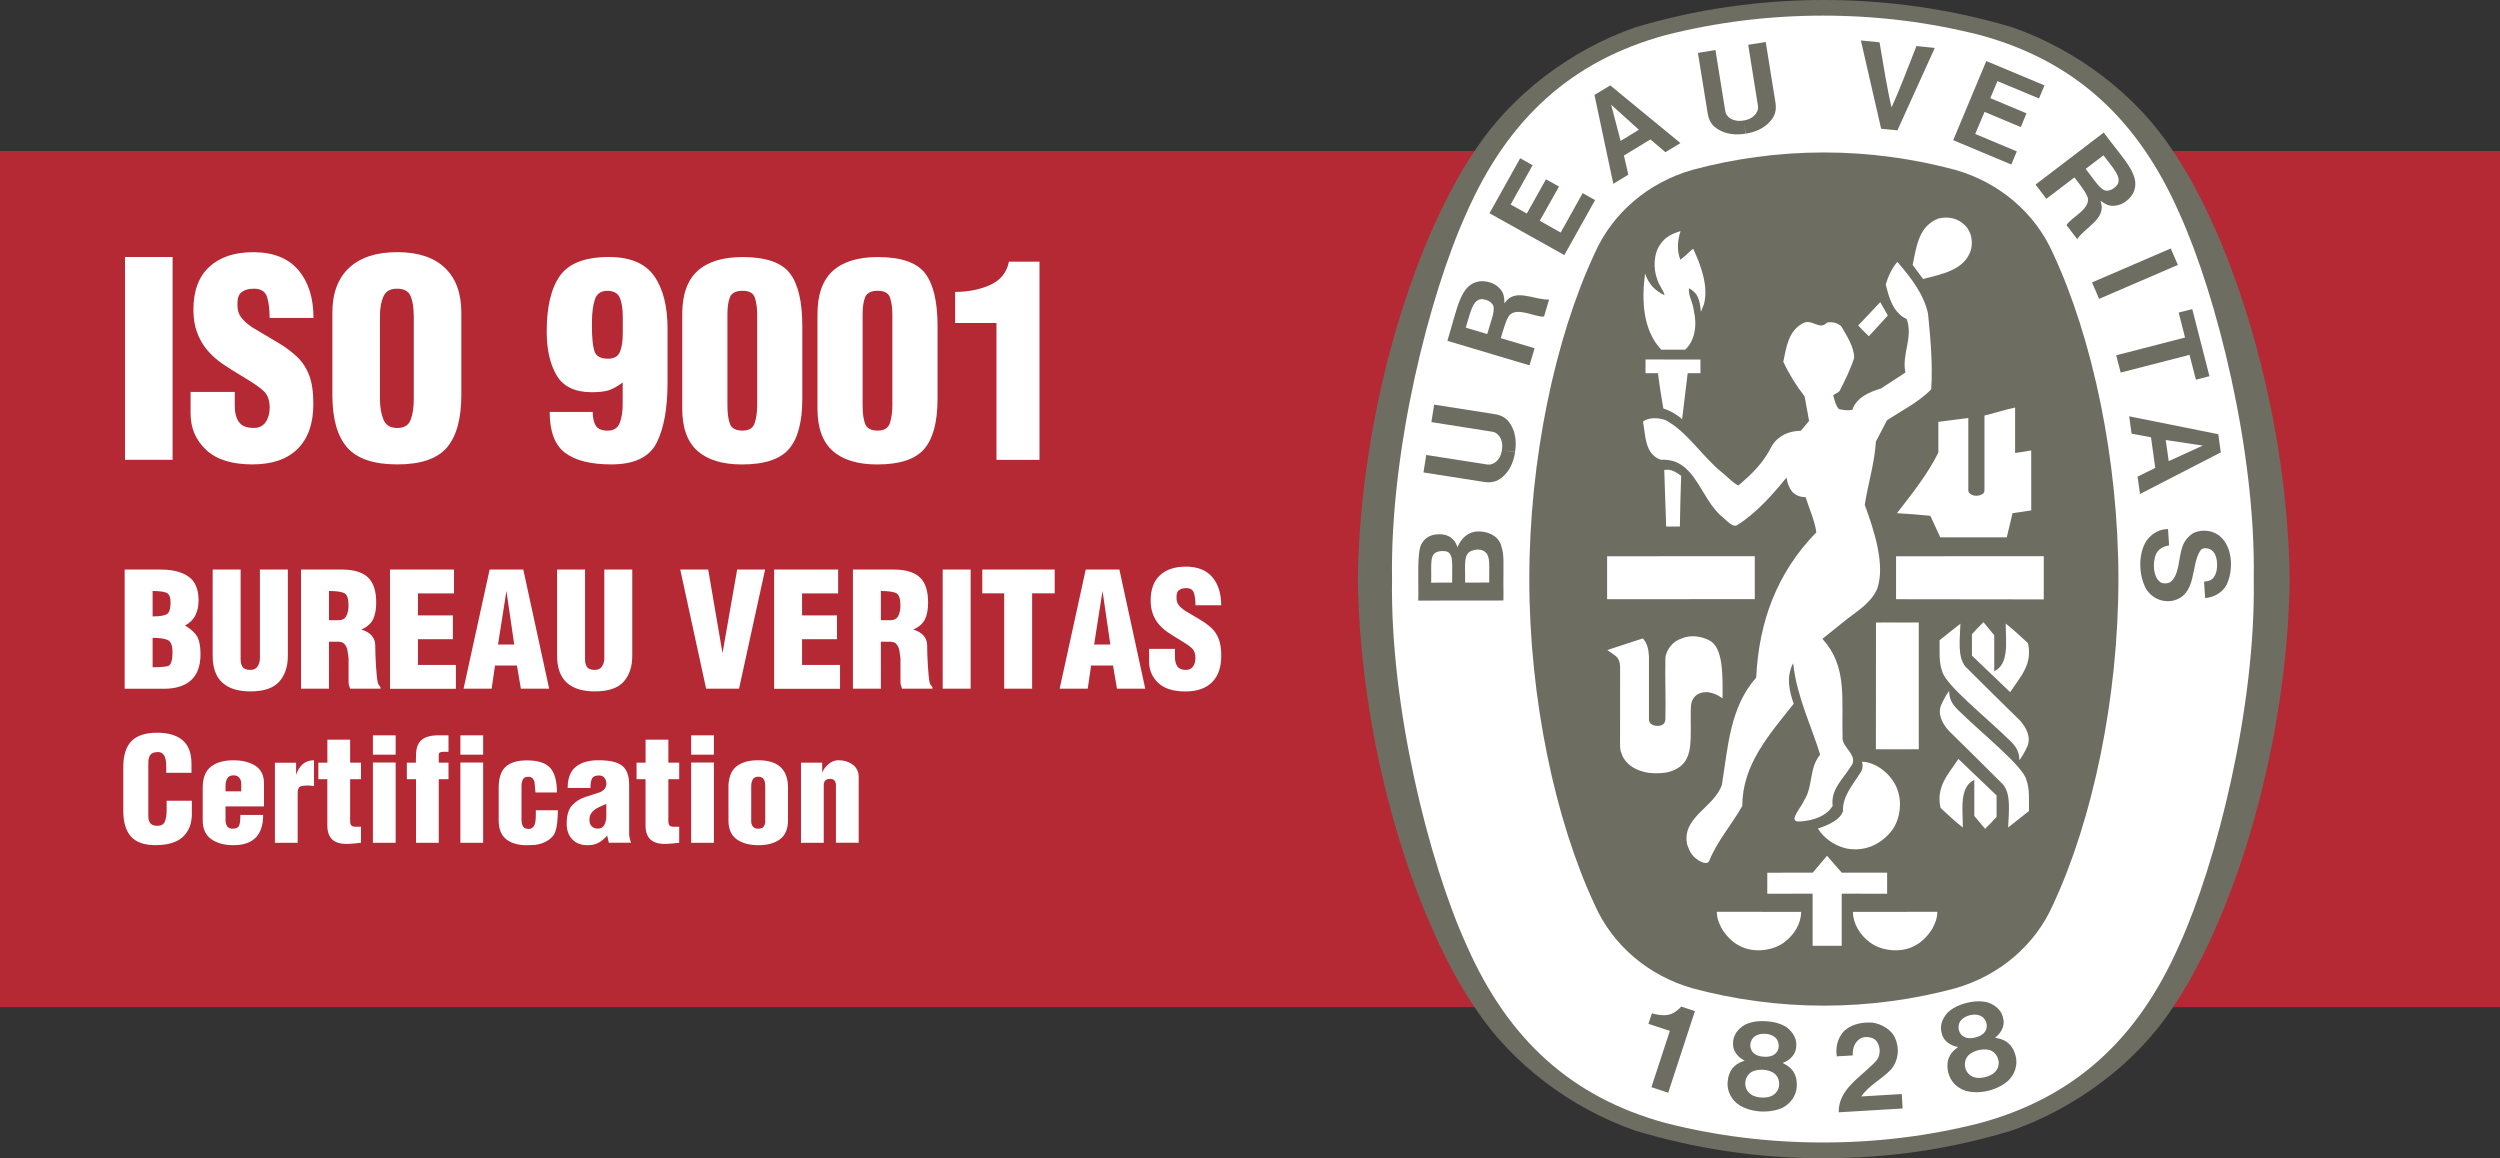
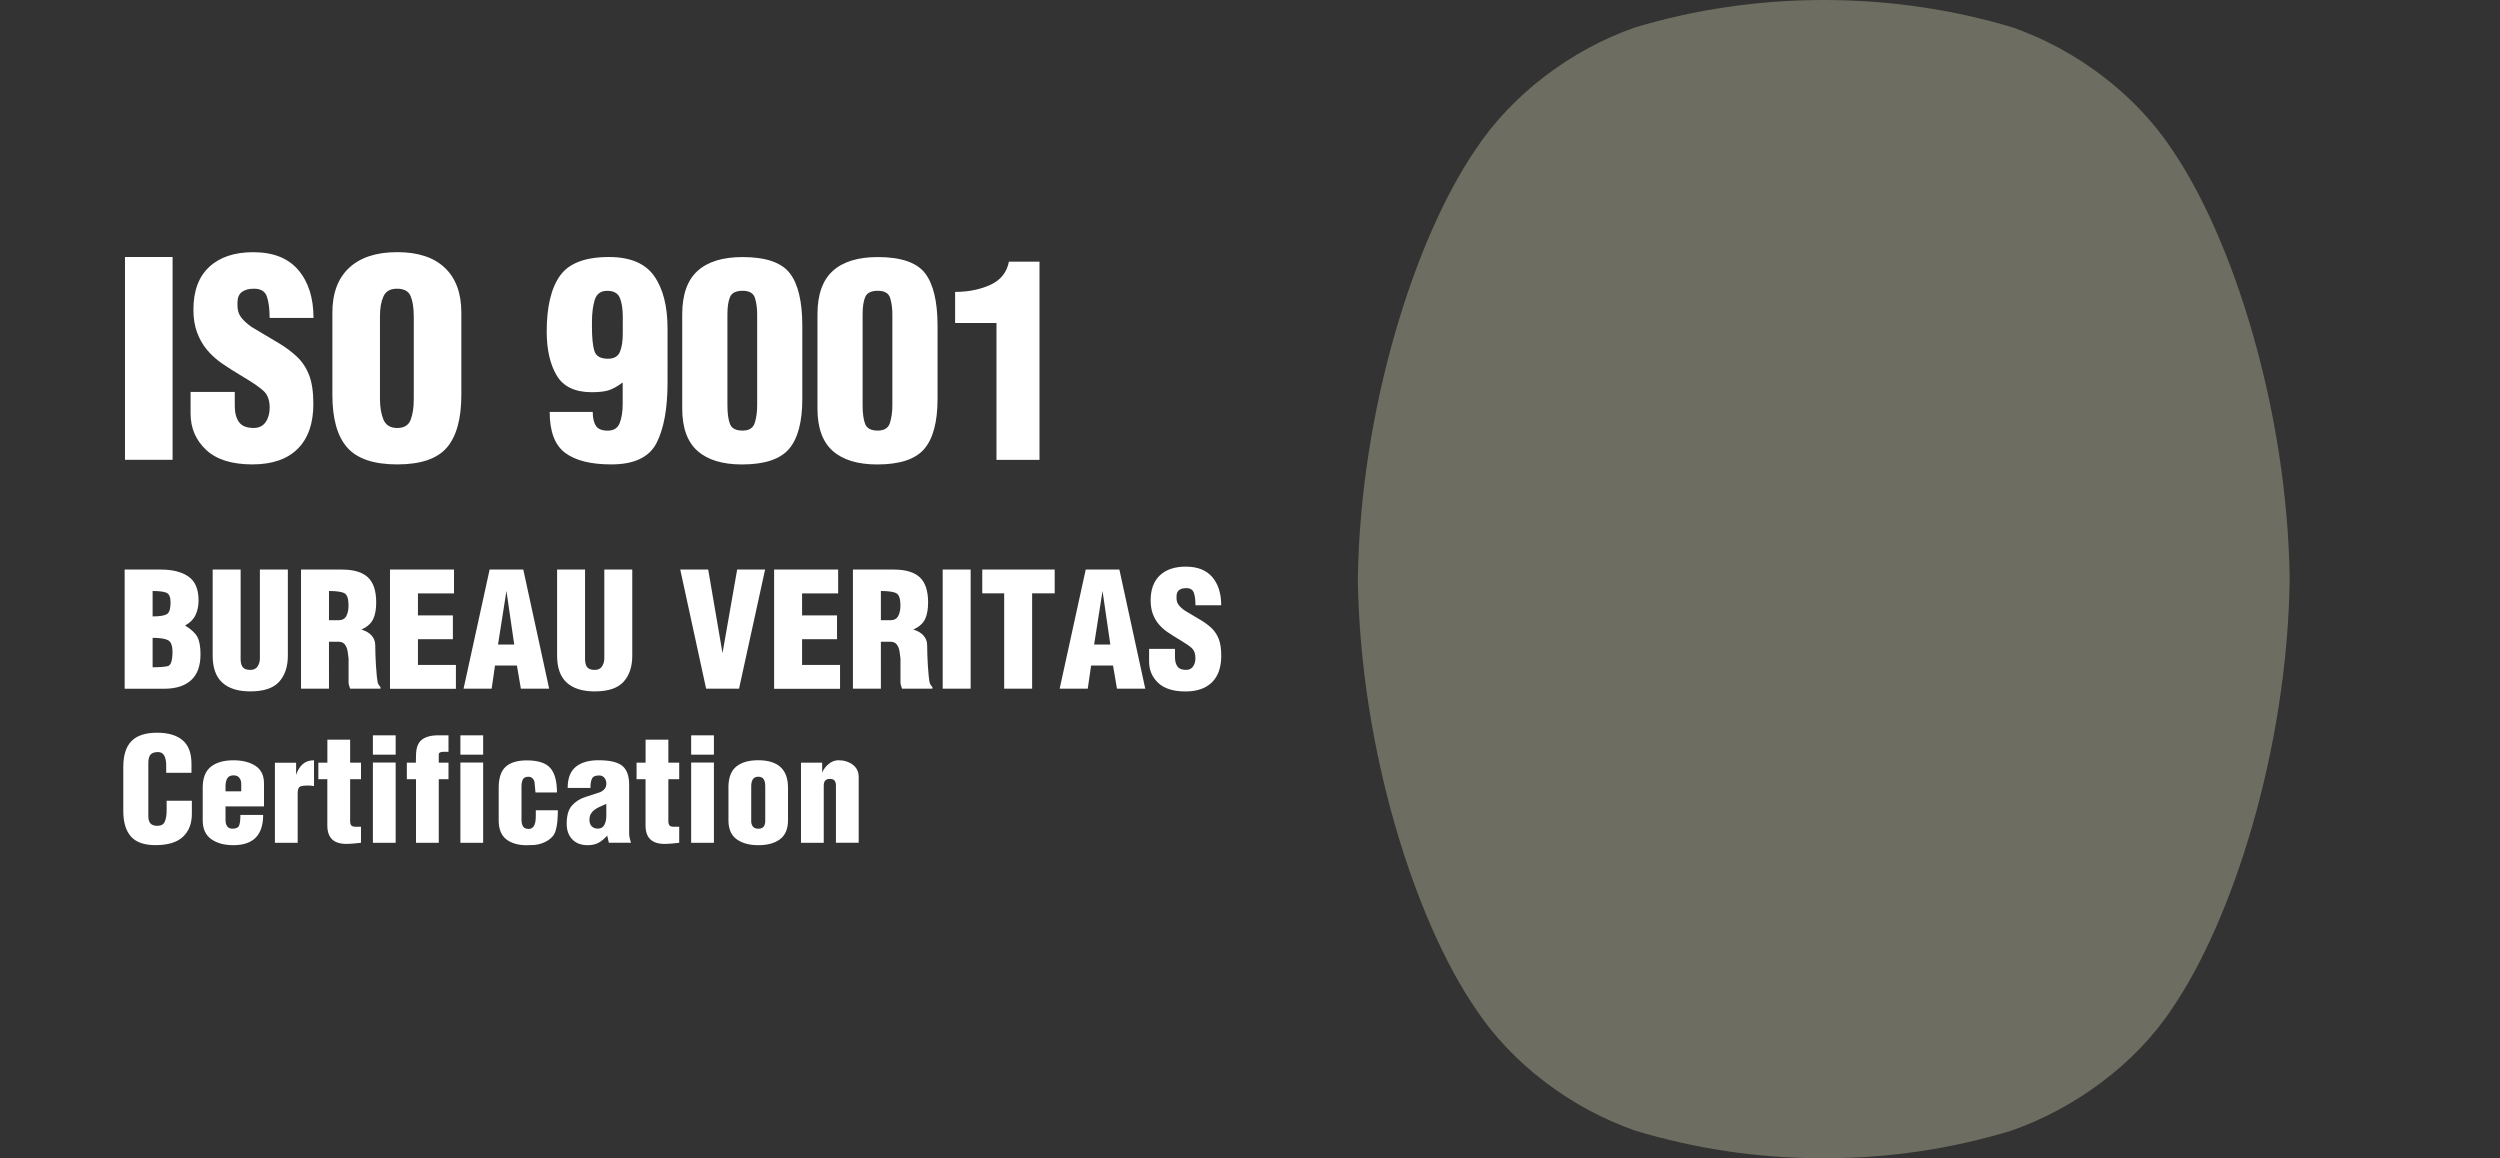
<svg xmlns="http://www.w3.org/2000/svg" version="1.1" id="Capa_1" x="0px" y="0px" viewBox="0 0 529.44 245.28" style="enable-background:new 0 0 529.44 245.28;" xml:space="preserve">
  <rect x="0" y="0" width="529.44" height="245.28" fill="#333333" stroke="none" />
  <style type="text/css">
	.st0{fill:#B52934;}
	.st1{fill:#6E6D61;}
	.st2{fill:#FFFFFF;}
</style>
-   <rect id="base" y="31.98" class="st0" width="529.44" height="181.31" />
  <path id="borde" class="st1" d="M386.24,245.28h0.29c13.81,0,26.81-2.02,39.38-5.82c13.52-4.71,26.35-14.14,34.09-25.88  c12.79-18.71,24.4-54.88,24.9-90.9v-0.1c-0.5-36.01-12.11-72.18-24.9-90.89c-7.75-11.74-20.28-21.18-33.8-25.89  C413.64,2.02,400.04,0,386.24,0c-13.8,0-27.4,2.02-39.97,5.81c-13.53,4.71-26.06,14.15-33.8,25.89  c-12.79,18.71-24.4,54.88-24.91,90.89v0.1c0.5,36.02,12.11,72.19,24.91,90.9c7.74,11.74,20.28,21.13,33.8,25.84  c12.56,3.8,25.86,5.86,39.67,5.86H386.24z" />
-   <path id="forma_blanca" class="st2" d="M477.29,122.63c0.44,27.13-7.82,60.05-15.8,77.57c-8.81,20.02-22.28,32.2-42.08,37.61  c-10.66,2.74-21.84,4.14-33.33,4.14c-11.49,0-22.74-1.4-33.4-4.14c-19.8-5.41-33.28-17.59-42.09-37.61  c-7.97-17.52-16.23-50.45-15.79-77.57c-0.44-27.11,7.81-60.04,15.79-77.57c8.81-20.01,22.29-32.2,42.09-37.61  c10.65-2.72,21.9-4.14,33.4-4.14c11.49,0,22.67,1.41,33.33,4.14c19.8,5.41,33.27,17.6,42.08,37.61  C469.47,62.59,477.74,95.52,477.29,122.63" />
  <path id="centro" class="st1" d="M386.4,32.29c9.47,0,18.93,1.33,27.66,3.68c9.29,2.65,16.93,9.06,20.76,17.78  c8.33,17.87,13.81,43.6,13.81,68.88c0,25.29-5.48,51.01-13.81,68.88c-3.83,8.74-11.47,15.13-20.76,17.79  c-8.73,2.36-18.19,3.67-27.66,3.67h-0.31c-9.47,0-18.93-1.32-27.66-3.67c-9.29-2.66-16.93-9.06-20.76-17.79  c-8.33-17.87-13.8-43.58-13.8-68.88c0-25.28,5.47-51.01,13.8-68.88c3.83-8.72,11.47-15.13,20.76-17.78  c8.73-2.36,18.19-3.68,27.66-3.68H386.4z" />
-   <path id="figura" class="st2" d="M371.62,126.88l-31.27,0.02v-9.1l31.27-0.01V126.88z M364.55,196.52c0.87,1.5,2.28,3.03,3.85,3.78  c2.75,1.53,6.87,1.14,9.35-0.66c2.25-1.62,3.66-4.05,3.7-6.53c-6.94-0.01-11.33-0.01-17.88-0.01  C363.64,194.57,363.88,195.09,364.55,196.52z M399.65,184.81h-9.61c-1.53-1.74-1.63-1.85-3.12-3.58l-3.03,3.58l-9.62,0.01v4.45  l9.6-0.01v11.04h6.16v-11.04l9.62,0.01V184.81z M390.3,171.77c-0.56,1.9-3.33,3.04-5.31,3.7c1.39,2.24,3.74,3.7,6.13,4.24  c3.82,0.67,7.08-0.82,9.44-3.7c1.88-2.43,2.36-6.25,1.13-9.15c-1.17-2.87-4.27-5.43-7.34-5.55c0.22,1.11,0.12,1.73-0.64,2.76  C392.19,166.43,390.16,168.81,390.3,171.77z M358.06,150.65c0.02-1.58,0.12-2.47,1.11-3.38c0.82-0.63,1.97-0.82,3.03-0.59  c1.19,0.33,1.39,0.42,2.59,1.21c0.04-4.87,0.18-10.86-2.87-12.32c-1.71-0.85-4.03-1.2-5.93-0.29c-1.53,0.42-3.15,2.24-3.3,4.05  c-0.1,5.41,0.1,7.08,0,13.03c-0.1,0.93-0.59,1.37-1.77,1.37c-0.99-0.05-1.72-0.54-1.71-1.39v-13.29c-0.08-1.41-0.31-2.79-1.3-3.85  l-6.88,2.25l-0.63,0.23c1.74,1.29,2.56,1.33,2.7,3.46l-0.01,17l0.11,0.9l0.24,0.59l0.19,0.54l0.24,0.44  c1.13,1.82,3.06,2.55,4.39,2.88c0.59,0.18,1.63,0.26,2.23,0.27c1.77,0.01,3.47-0.11,5.28-1.39  C358.61,160.18,357.98,156.3,358.06,150.65z M411.31,142.17c0.7,2.91,9.4,9.79,14.42,14.74c1.09,1.08,1.93,2.17,1.93,4.1  c0.63-0.87,1.23-1.94,1.65-2.87c0.9-1.97-0.19-4.09-1.56-5.59c-3.7-3.61-7.43-7.3-11.53-11.39c-1.67-2.07-1.18-5.6-1.05-9.08  c-1.76,1.37-2.97,2.36-4.41,3.5C410.8,137.84,410.56,140.2,411.31,142.17z M406.35,131.82c-3.98,0.07-5.23-0.04-9.06,0.02  l-0.02,26.83h9.08V131.82z M424.76,132.05c0,3.96,0.78,8.54-2.43,10.11v-7.64l-2.28-2.76c-1.14,1.1-1.47,1.5-2.44,2.56v4.52  l8.1,7.75c2.06-3.2,4.8-5.81,3.77-10.38C427.64,134.5,426.68,133.61,424.76,132.05z M416.84,103.9V88.52l-6.34,0.82v6.49  c-2.24,4.55-5.54,8.69-8.77,12.85c3.42,0.23,3.67,0.23,7.07,0.55l2.1,4.56h14.09l1.22-5.11l3.96-0.59l-0.01-12.69  c-1.52,0.23-2.16,0.39-3.41,0.53v-9.62c-2.09,0.43-4.28,1.18-6.49,1.69v15.96c-0.02,0.77-1.25,1.03-1.51,1.02h-0.33  C417.64,104.99,416.84,104.45,416.84,103.9z M355.76,111.51c0.1-5.52,0.1-5.47,0.27-10.74c-1.02-0.75-2.28-1.57-3.58-1.22  c0.1,4.14,0.27,6.88,0.38,11.08l0.02,0.88H355.76z M348.48,76.13v2.91h2.64c0.39,3.02,0.44,3.33,1.13,7.46  c1.45,0.47,2.8,1.21,3.98,2.28l1.18-9.74h2.71l-0.01-2.9C355.55,76.14,353.04,76.12,348.48,76.13z M356.89,74.05  c1.98-1.86,2.57-5.01,1.83-8.22c-0.24-2.07-1.25-3.2-1.02-4.79c1.83,1,2.27,2.3,2.51,5.03l0.65-1.67c1.03-3.85-0.74-8.41-2.28-11.72  c-0.27,0.2-0.42,0.3-0.74,0.61c-0.84,0.81-0.9,0.87-1.98,1.71c-0.79-1.91-0.59-4.19,0.05-6.07c-1.68,0.53-3.19,1.18-4.25,2.75  c-1.5,2.01-1.57,5.27-0.67,7.55c0.31,1.18,1.3,2.2,1.53,3.3c-2.1-0.98-3.43-2.49-4.13-4.59l-0.01,0.02  c-0.75,5.66-0.47,11.92,3.42,16.09H356.89z M395.78,71.21l4.02-4.4l-1.61-2.82c-2.4,2.55-2.61,2.78-4.67,4.94  C394.6,70.05,394.7,70.17,395.78,71.21z M417.44,52.77c0.44-2.04-0.07-4.24-1.89-5.54c-1.34-1.17-3.49-1.38-5.06-0.94  c-4.2,1.6-4.62,5.99-5.44,9.8l2.21,3C411.26,58.03,416.2,57.2,417.44,52.77z M401.54,117.8v9.1l31.28,0.04v-9.15L401.54,117.8z   M379.86,149.04c-0.83-2.44-1.7-5.48-0.13-8.58l0.08,0.42c0.78,6.76,3.71,12.62,5.66,18.94c-2.36,2.72-1.49,6.73-3.37,9.63  c-0.59,1.33-1.69,2.43-2.09,3.85c0,0.39,0.33,0.69,0.72,0.67c1.83,0.02,5.74-0.57,7.38-3.3c-0.44-3.46,2.12-5.6,3.77-8.22  c1.96-2.35-1.72-4.05-1.67-6.11c-0.23-8.52,1.06-15.17-4.26-21.05l5.29-4.25c2.11-1.66,4.97-3.31,6.3-6.33  c1.77-5.06-0.63-12.34-2.63-17.8c0.7-4.52,2.07-8.73,2.36-13.4l2.36-4.52c3.18-2.08,6.57-3.73,9.35-6.52  c0.36-5.46-0.16-10.81-0.67-16.04c-0.9-4.09-3.49-7.47-6.32-10.76l-0.18-0.2c-1.17,1.38-1.98,3.11-2.45,4.76  c0.63,2.62,1.48,5.98,4.44,7.35c1.41,3.93-1.1,7.4-0.28,11.32l-5.19,3.38c-2.36,0.71-5.19,1.88-6.05,4.52  c-1.09,0.19-1.93,0.04-2.84-0.16c-0.7-0.78-0.93-1.93-1.21-2.95c0.46-0.36,1.15-0.51,1.42-1.02c1.13-2.25,2.26-4.49,3.02-6.89  c-0.07-2.47-1.54-4.59-2.76-6.71c-0.82-0.67-1.83-0.99-3.01-0.75c-1.6,1.77-3.22-1.02-5.19,0.2c-3.02,1.65-3.42,5.1-4.05,8.09  c1.21,2.6,2.72,5.04,4.52,7.35l0.94,5.19l-1.76,2.08c-2.49,0.04-4.73,0.98-6.08,3.14c-1.93,3.84-4.25,5.96-7.12,8.44  c-1.09-0.45-2.14-1.68-3.31-2.61c-4.38-3.5-7.47-8.73-12.1-11.21c-1.51-0.58-3.54-0.63-4.8,0.28c0.55,2.98,0.39,6.95,3.77,8.1  c7.44-0.4,8.26,8.34,13.13,12.18c1.33,1.24,2.26,2.09,2.99,1.69c3.97-2.44,7.58-6.49,10.5-10.11c0.19,1.25,0.48,2.01,1.21,3.03  c0.98,0.9,1.73,1.09,2.84,1.14c0.77,2.49,1.88,4.79,2.27,7.43c-8.37,8.57-12.18,18.98-12.74,30.78c-5.57,6.25-5.97,14.7-7.27,22.72  c-1.64,4.79-8.61,6.88-7.34,12.65c0.51,1.35,0.85,2.31,2.36,3.3c0.63,0.36,1.67,0.97,2.24,0.28c1.65-4.21,4.84-7.82,7.07-11.79  C368.96,161.98,374.63,155.64,379.86,149.04z M429.13,165.14c-0.71-2.92-9.4-9.8-14.42-14.74c-1.1-1.08-1.93-2.17-1.93-4.09  c-0.63,0.87-1.21,1.93-1.64,2.88c-0.91,1.96,0.2,4.08,1.57,5.57c3.7,3.62,7.42,7.31,11.51,11.4c1.68,2.07,1.19,5.61,1.06,9.08  c1.76-1.36,2.96-2.36,4.41-3.49C429.64,169.46,429.88,167.11,429.13,165.14z M410.96,171.09c1.83,1.72,2.8,2.61,4.72,4.16  c0-3.96-0.79-8.53,2.43-10.1v7.64l2.28,2.74c1.13-1.1,1.48-1.49,2.44-2.55v-4.52l-8.09-7.74  C412.68,163.91,409.94,166.52,410.96,171.09z M396.09,199.64c2.47,1.8,6.61,2.2,9.36,0.66c1.57-0.75,2.99-2.28,3.86-3.78  c0.67-1.44,0.91-1.95,0.98-3.42c-6.56,0-10.95,0-17.89,0.01C392.43,195.58,393.85,198.02,396.09,199.64z" />
  <path id="letras" class="st1" d="M402.75,231.69c0.07,1.07,0.12,2.09,0.18,3.06l-13.54,0.81c-0.08-4.96,4.76-7.48,7.82-10.77  c0.83-0.8,1.15-2.37,0.55-3.68c-0.36-0.82-0.91-1.21-1.56-1.37c-1.08-0.26-1.99-0.09-2.66,0.51c-0.96,0.88-1.22,2.02-1.17,3.26  l-3.38,0.2c-0.3-1.88,0.16-3.71,1.31-5.12c1.58-1.7,3.97-2.17,6.29-2.02c1.85,0.3,4.01,1.42,4.77,3.36c0.98,2.1,0.66,4.78-0.9,6.56  c-2.01,2.14-4.63,3.3-6.29,5.71L402.75,231.69z M355.06,214.07c-1.57,1.3-3.43,1-5.23,0.53l-0.73,2.22c1.39,0.5,3.11,0.99,4.53,1.49  l-0.06,0.2l-3.84,11.73l3.56,1.17l5.6-17.13l0.05-0.16l-2.9-0.95C355.74,213.5,355.64,213.63,355.06,214.07z M426.86,223.59  c0.5,1.88-0.15,3.9-1.55,5.25c-1.06,0.97-2.57,1.74-4.2,2.15c-1.63,0.4-3.33,0.42-4.73,0.05c-1.84-0.54-3.36-2.02-3.79-3.92  c-0.39-1.7-0.2-3.34,1.23-4.69l0.85-0.71c-1.34-0.19-3.01-1.12-3.39-2.67c-0.6-1.68,0.01-3.27,1.14-4.56  c1.04-1.03,2.53-1.73,4.1-2.1c1.55-0.4,3.2-0.47,4.6-0.05c1.6,0.61,2.88,1.74,3.14,3.5c0.38,1.55-0.66,3.14-1.77,3.92l1.09,0.24  C425.47,220.55,426.41,221.91,426.86,223.59z M416.45,219.78c0.58,0.13,1.24,0.11,1.88-0.07c0.65-0.15,1.25-0.43,1.69-0.81  c0.42-0.41,0.73-0.94,0.73-1.6c0.04-0.85-0.54-1.97-1.56-2.27c-0.61-0.21-1.34-0.21-2.02-0.03c-0.69,0.17-1.34,0.51-1.78,0.97  c-0.76,0.74-0.75,2-0.33,2.74C415.37,219.29,415.89,219.61,416.45,219.78z M423.22,224.57c-0.23-1.2-1.12-2.14-2.34-2.29  c-0.52-0.07-1.21-0.04-1.9,0.11c-0.67,0.18-1.3,0.47-1.73,0.77c-1.01,0.71-1.35,1.95-1.01,3.12c0.22,0.78,0.83,1.49,1.72,1.81  c0.65,0.26,1.56,0.24,2.44,0.02c0.88-0.21,1.69-0.62,2.15-1.15C423.19,226.27,423.4,225.36,423.22,224.57z M380.52,230.03  c-0.07,1.96-1.3,3.67-3.02,4.56c-1.31,0.6-2.98,0.89-4.65,0.79c-1.68-0.1-3.3-0.58-4.53-1.35c-1.61-1.07-2.61-2.94-2.45-4.88  c0.14-1.74,0.8-3.24,2.57-4.12l1.03-0.42c-1.24-0.58-2.54-1.96-2.45-3.55c-0.06-1.78,0.99-3.12,2.45-4.01  c1.3-0.67,2.93-0.9,4.54-0.77c1.61,0.07,3.2,0.49,4.41,1.31c1.34,1.06,2.23,2.51,1.95,4.28c-0.11,1.59-1.56,2.8-2.85,3.23l0.96,0.55  C380.11,226.72,380.59,228.3,380.52,230.03z M370.72,221.85c0.13,0.65,0.52,1.11,1.01,1.44c0.5,0.3,1.15,0.46,1.81,0.5  c0.67,0.05,1.33-0.04,1.86-0.27c0.52-0.26,0.98-0.67,1.18-1.31c0.28-0.82,0.07-2.04-0.82-2.65c-0.5-0.38-1.21-0.59-1.92-0.63  c-0.7-0.04-1.43,0.08-1.98,0.4C370.9,219.82,370.53,221.01,370.72,221.85z M375.22,227c-0.47-0.22-1.14-0.4-1.84-0.45  c-0.7-0.03-1.39,0.06-1.89,0.22c-1.17,0.37-1.86,1.46-1.89,2.67c-0.02,0.81,0.35,1.67,1.1,2.24c0.54,0.44,1.41,0.7,2.32,0.75  c0.91,0.06,1.8-0.09,2.39-0.46c0.81-0.48,1.28-1.28,1.36-2.09C376.9,228.67,376.34,227.51,375.22,227z M459.72,52.62l-16.68,7.19  l1.5,3.49l16.68-7.2L459.72,52.62z M400.58,22.73c-0.93-3.89-1.74-9.14-2.54-13.77l-3.95-0.39l4.29,18.69l3.45,0.34l7.91-17.45  l-3.88-0.4C404.13,14.12,402.27,19.11,400.58,22.73z M330.51,49.25l-4.42-2.5l4.07-7.25l-2.76-1.53l-4.06,7.25l-3.42-1.91l4.65-8.32  l-2.63-1.48l-6.5,11.65l15.85,8.86l6.51-11.65l-2.63-1.47L330.51,49.25z M318.4,125.85l-0.01,1.32l-18.04,0.02  c0.13-3.89-0.39-10.65,0.81-12.19c0.88-1.54,2.61-2.03,4.44-1.81c1.74,0.21,2.77,1.6,3.05,2.72c0.77-1.9,2.17-3.15,4.01-3.36  c2.16-0.11,4.27,0.66,5.13,2.62C318.71,117.81,318.3,118.66,318.4,125.85z M307.34,117.86c-0.34-0.9-0.76-1.25-2.27-1.14  c-2.54,0.28-1.85,2.5-1.99,6.67l4.45-0.01C307.54,119.76,307.63,118.79,307.34,117.86z M314.63,117c-0.61-0.64-1.66-0.72-2.49-0.49  c-2.41,0.47-1.78,2.84-1.87,6.87h0.04l5.07-0.01C315.33,119.64,315.66,117.99,314.63,117z M465.04,80.41l2.87-0.74l-3.64-14.21  l-2.88,0.74l1.35,5.28l-14.58,3.76l0.95,3.66l14.58-3.75L465.04,80.41z M369.67,28.31l-0.42-2.79c-0.59,0.11-1.2,0.12-1.74-0.02  c-0.99-0.2-1.93-0.85-2.13-1.92l-2.09-12.98l-3.71,0.6l2.09,12.97c0.27,1.33,0.78,2.41,2.23,3.25  C365.57,28.45,367.64,28.64,369.67,28.31z M374.92,25.65c1.11-1.25,1.27-2.44,1.1-3.79L373.94,8.9l-3.71,0.58l2.07,12.99  c0.15,0.98-0.55,1.99-1.42,2.49c-0.48,0.3-1.05,0.48-1.64,0.56l0.47,2.78C371.74,27.99,373.65,27.15,374.92,25.65z M470.31,95.81  l-17.11,8.81l-0.51-3.68l3.74-1.85l-0.9-6.49l-4.11-0.76l-0.51-3.68l18.87,3.79L470.31,95.81z M466.5,94.37l0.02-0.01h-0.03  l-7.84-1.18l0.63,4.48l7.21-3.29h0.03L466.5,94.37z M470.38,113.79c-1.5-1.49-3.89-1.77-5.74-0.97c-1,0.53-1.98,1.63-2.35,2.69  c-1.04,2.52-0.62,6.28-2.72,7.79c-0.61,0.33-1.74,0.39-2.23-0.16c-1.33-1.07-1.52-3.96-0.75-5.79c0.51-1.1,1.64-1.69,2.77-1.84  l-0.22-3.47c-1.84,0.01-3.38,0.91-4.51,2.4c-1.88,2.83-1.74,7.4-0.1,10.34c1.19,1.84,3.21,2.84,5.51,2.46  c5.29-1.12,3.86-7.56,5.92-10.6c0.42-0.66,1.23-0.6,1.86-0.42c1.24,0.47,1.65,1.81,1.7,3.12c0.06,1.3-0.22,2.9-1.42,3.55l-0.3,0.1  l-0.42,0.1l-0.34,0.06l-0.27,0.01l0.22,3.5c2.12-0.14,4.17-1.51,4.79-3.39C472.91,120.54,472.79,116.06,470.38,113.79z   M315.02,98.38l-12.98-2.03l-0.58,3.7l12.99,2.04c1.35,0.15,2.53,0,3.78-1.1c1.5-1.28,2.32-3.2,2.63-5.22l-2.78-0.47  c-0.08,0.6-0.26,1.17-0.56,1.64C317.02,97.81,316.1,98.5,315.02,98.38z M316.7,87.73l-12.98-2.04l-0.59,3.7l12.98,2.05  c0.98,0.17,1.73,1.14,1.93,2.12c0.13,0.55,0.13,1.15,0.02,1.74l2.79,0.42c0.33-2.02,0.13-4.1-0.9-5.78  C319.11,88.5,318.03,87.99,316.7,87.73z M343.91,32.94l0.93,4.06l-3.18,1.93l-3.99-18.82l3.34-2.03l14.87,12.22l-3.18,1.93  l-3.18-2.7L343.91,32.94z M343.21,29.84l3.87-2.36l-5.88-5.31l-0.01-0.04v0.02l-0.01-0.02l0.02,0.04L343.21,29.84z M423.01,17.18  l8.8,3.67l1.16-2.77l-12.32-5.15l-7.01,16.76l12.31,5.15l1.16-2.78l-8.81-3.69l1.98-4.68l7.68,3.22l1.2-2.91l-7.66-3.22  L423.01,17.18z M328.06,63.43l-1.07,3.6c-1.82,0.28-6.43-2.55-7.68,0.33c-0.34,0.45-1,2.58-1.47,4.25l0.29,0.09l6.86,2.05  l-1.08,3.62l-17.39-5.19c2.23-7.34,2.78-11.99,6.82-12.61c1.56-0.12,3.14,0.36,4.14,1.4c1.04,0.99,1.1,2.03,1.12,3.28  C320.78,60.82,324.94,63.6,328.06,63.43z M316.03,64.37c-0.52-0.64-1.12-0.87-2-1.01c-2.19-0.2-2.63,2.93-3.62,6.03l4.55,1.35  C315.79,67.75,316.88,65.43,316.03,64.37z M439.91,50.66l-2.27-2.98c0.84-1.63,5.84-3.7,4.24-6.4c-0.17-0.55-1.49-2.33-2.57-3.7  l-0.24,0.18l-5.7,4.34l-2.29-3.01l14.43-11.01c4.62,6.13,8.06,9.3,6.19,12.93c-0.82,1.33-2.15,2.33-3.57,2.52  c-1.4,0.26-2.29-0.3-3.31-1.03C446.29,46.32,441.6,48.04,439.91,50.66z M446.23,40.38c0.81-0.04,1.36-0.39,1.99-1.02  c1.44-1.65-0.82-3.85-2.76-6.47l-3.77,2.88C443.64,38.19,444.86,40.45,446.23,40.38z" />
  <path id="certified" class="st2" d="M35.2,163.67v-1.46c0-1.96-0.57-2.94-1.71-2.94c-0.79,0-1.34,0.19-1.64,0.57  c-0.3,0.38-0.44,0.98-0.44,1.79v11.23c0,0.67,0.15,1.17,0.45,1.52c0.3,0.34,0.79,0.51,1.46,0.51c0.81,0,1.34-0.3,1.59-0.91  c0.25-0.6,0.38-1.39,0.38-2.35v-2.05h5.34v2.78c0,2.06-0.63,3.67-1.88,4.85c-1.25,1.18-3.2,1.77-5.82,1.77  c-2.39,0-4.12-0.61-5.2-1.83c-1.08-1.22-1.62-3.02-1.62-5.41v-9.33c0-2.47,0.58-4.29,1.74-5.47c1.16-1.18,2.97-1.77,5.42-1.77  c2.35,0,4.14,0.53,5.4,1.59c1.25,1.06,1.88,2.73,1.88,4.99v1.91H35.2z M47.76,170.77v2.95c0,0.52,0.12,0.95,0.36,1.28  c0.24,0.33,0.61,0.5,1.11,0.5c0.78,0,1.26-0.24,1.43-0.72c0.17-0.48,0.25-1.21,0.25-2.19h4.82c0,4.27-2.1,6.4-6.31,6.4  c-1.9,0-3.46-0.42-4.67-1.27c-1.21-0.85-1.82-2.18-1.82-4v-6.9c0-2.06,0.58-3.54,1.73-4.45c1.15-0.91,2.74-1.36,4.76-1.36  c1.9,0,3.46,0.39,4.67,1.17c1.21,0.78,1.82,2.03,1.82,3.74v4.85H47.76z M51.09,167.59v-1.67c0-0.42-0.13-0.82-0.39-1.18  c-0.26-0.36-0.68-0.54-1.24-0.54c-0.63,0-1.07,0.21-1.32,0.62c-0.25,0.42-0.38,0.97-0.38,1.65v1.12H51.09z M62.71,161.52v2.58  c0.32-0.98,0.79-1.74,1.41-2.28c0.62-0.54,1.41-0.81,2.38-0.81v5.46c-0.2-0.04-0.44-0.07-0.7-0.09c-0.26-0.02-0.52-0.03-0.76-0.03  c-0.59,0-1.07,0.07-1.44,0.21c-0.37,0.14-0.56,0.63-0.56,1.46v10.47h-4.82v-16.96H62.71z M67.42,165.01v-3.49h1.91v-4.88h4.82v4.88  h2.3v3.49h-2.3v8.89c0,0.44,0.09,0.75,0.26,0.92c0.17,0.17,0.44,0.26,0.8,0.26c0.22,0,0.49,0,0.79,0h0.45v3.4  c-0.44,0.05-0.96,0.11-1.55,0.16c-0.59,0.05-1.1,0.08-1.55,0.08c-2.69,0-4.03-1.3-4.03-3.9v-9.8H67.42z M78.97,159.82v-4.1h4.82v4.1  H78.97z M78.97,178.48v-16.99h4.82v16.99H78.97z M88.1,165.01h-1.94v-3.49h1.91l0.03-1.49c0-1.56,0.39-2.66,1.17-3.32  c0.78-0.66,1.98-0.99,3.59-0.99h2.12v3.49h-1.03c-0.32,0-0.58,0.04-0.76,0.14c-0.18,0.09-0.27,0.24-0.27,0.44v1.73h2.06v3.49h-2.06  v13.47H88.1V165.01z M97.5,159.82v-4.1h4.82v4.1H97.5z M97.5,178.48v-16.99h4.82v16.99H97.5z M113.4,167.8l-0.03-0.3  c-0.06-0.65-0.12-1.3-0.18-1.94c-0.22-0.71-0.66-1.06-1.3-1.06c-0.57,0-0.95,0.18-1.15,0.55c-0.2,0.36-0.3,0.87-0.3,1.52v7.01  c0,0.61,0.11,1.09,0.33,1.44c0.22,0.35,0.63,0.53,1.21,0.53c0.44,0,0.8-0.2,1.08-0.61c0.27-0.41,0.41-1.14,0.41-2.22v-1.12h4.67  c0,0.59-0.03,1.29-0.09,2.12c-0.06,0.83-0.2,1.61-0.42,2.33c-0.22,0.73-0.74,1.36-1.55,1.9c-0.81,0.54-1.77,0.87-2.88,0.99  c-0.2,0-0.5,0.01-0.88,0.03c-0.38,0.02-0.63,0.03-0.73,0.03c-1.84,0-3.3-0.42-4.37-1.25c-1.07-0.84-1.61-2.18-1.61-4.01v-6.9  c0-2.1,0.5-3.59,1.5-4.48c1-0.89,2.49-1.33,4.47-1.33c2.35,0,3.99,0.53,4.94,1.59c0.95,1.06,1.43,2.79,1.43,5.2H113.4z   M128.59,176.96c-0.63,0.7-1.25,1.21-1.88,1.54c-0.63,0.33-1.39,0.49-2.27,0.49c-1.38,0-2.46-0.41-3.25-1.24  c-0.79-0.83-1.18-1.93-1.18-3.3c0-1.74,0.37-3.02,1.12-3.86c0.75-0.84,1.69-1.44,2.82-1.8c1.13-0.36,2.18-0.71,3.16-1.03  c0.87-0.41,1.3-1,1.3-1.79c0-0.5-0.14-0.92-0.41-1.25c-0.27-0.33-0.64-0.5-1.11-0.5c-0.79,0-1.3,0.22-1.52,0.67  c-0.22,0.45-0.33,1.1-0.33,1.97h-4.82c0-2.04,0.57-3.53,1.71-4.46c1.14-0.93,2.74-1.4,4.81-1.4c2.39,0,4.07,0.39,5.04,1.18  s1.46,2.12,1.46,4.01v10.4c0,0.26,0.04,0.56,0.11,0.88s0.17,0.66,0.29,1h-4.7L128.59,176.96z M128.41,170.23  c-0.79,0.36-1.33,0.61-1.61,0.73c-0.27,0.12-0.57,0.3-0.89,0.53c-0.32,0.23-0.58,0.52-0.78,0.86c-0.2,0.35-0.3,0.78-0.3,1.31  c0,0.54,0.16,0.99,0.47,1.32c0.32,0.33,0.76,0.5,1.33,0.5c0.63,0,1.09-0.26,1.36-0.79c0.27-0.53,0.41-1.12,0.41-1.79V170.23z   M134.81,165.01v-3.49h1.91v-4.88h4.82v4.88h2.3v3.49h-2.3v8.89c0,0.44,0.09,0.75,0.26,0.92c0.17,0.17,0.44,0.26,0.8,0.26  c0.22,0,0.49,0,0.79,0h0.45v3.4c-0.44,0.05-0.96,0.11-1.55,0.16c-0.59,0.05-1.1,0.08-1.55,0.08c-2.69,0-4.03-1.3-4.03-3.9v-9.8  H134.81z M146.37,159.82v-4.1h4.82v4.1H146.37z M146.37,178.48v-16.99h4.82v16.99H146.37z M154.26,166.82  c0-2.08,0.55-3.57,1.65-4.47c1.1-0.9,2.65-1.35,4.66-1.35c4.21,0,6.31,1.94,6.31,5.82v6.9c0,1.82-0.56,3.15-1.68,4  c-1.12,0.85-2.66,1.27-4.63,1.27c-1.88,0-3.4-0.42-4.56-1.25s-1.74-2.18-1.74-4.01V166.82z M159.08,174.02  c0.1,0.99,0.6,1.48,1.49,1.48c0.49,0,0.84-0.12,1.08-0.35c0.23-0.23,0.37-0.61,0.41-1.13v-7.56c0-0.6-0.11-1.08-0.33-1.44  c-0.22-0.35-0.61-0.53-1.15-0.53c-0.53,0-0.9,0.18-1.14,0.54c-0.23,0.36-0.35,0.84-0.35,1.42V174.02z M174.12,161.52v2.12  c0.26-0.69,0.72-1.31,1.36-1.84c0.65-0.53,1.33-0.8,2.06-0.8c1.19,0,2.21,0.32,3.05,0.94c0.84,0.63,1.26,1.5,1.26,2.61v13.92h-4.82  v-12.13c0-0.44-0.1-0.79-0.29-1.03s-0.52-0.36-0.99-0.36c-0.87,0-1.3,0.47-1.3,1.4v12.13h-4.82v-16.96H174.12z" />
  <path id="bureau" class="st2" d="M26.4,145.85v-25.23h7.67c2.47,0,4.41,0.49,5.84,1.48c1.42,0.99,2.14,2.67,2.14,5.05  c0,1.19-0.22,2.24-0.67,3.15c-0.45,0.91-1.18,1.63-2.19,2.17c1.3,0.79,2.17,1.59,2.61,2.42c0.44,0.83,0.66,2.05,0.66,3.67  c0,2.47-0.67,4.3-2,5.5c-1.33,1.2-3.24,1.8-5.7,1.8H26.4z M32.32,130.54c1.48,0,2.48-0.16,3.01-0.47c0.53-0.31,0.79-1.15,0.79-2.52  c0-1.1-0.29-1.77-0.87-2.02c-0.58-0.25-1.56-0.37-2.93-0.37V130.54z M32.32,141.31c1.46,0,2.52-0.08,3.2-0.24  c0.67-0.16,1.01-1.16,1.01-3.03c0-1.32-0.32-2.15-0.96-2.47c-0.64-0.33-1.72-0.49-3.25-0.49V141.31z M45.04,120.61h5.92v19.01  c0,0.72,0.15,1.27,0.44,1.66c0.29,0.39,0.83,0.59,1.62,0.59c0.7,0,1.21-0.24,1.53-0.74c0.32-0.49,0.49-1.05,0.49-1.68v-18.84h5.92  v18.25c0,2.33-0.62,4.17-1.85,5.53c-1.23,1.36-3.27,2.03-6.12,2.03c-2.58,0-4.55-0.62-5.91-1.86c-1.36-1.24-2.04-3.14-2.04-5.7  V120.61z M69.67,145.85h-5.92v-25.23h8.65c2.49,0,4.32,0.54,5.5,1.63c1.18,1.09,1.77,2.87,1.77,5.33c0,1.48-0.22,2.67-0.66,3.57  c-0.44,0.9-1.26,1.62-2.47,2.19c0.87,0.23,1.58,0.63,2.12,1.21c0.54,0.58,0.81,1.29,0.81,2.12c0,1.21,0.05,2.64,0.15,4.29  s0.23,2.88,0.39,3.68c0.16,0.38,0.35,0.67,0.57,0.87v0.34h-6.43c-0.11-0.31-0.2-0.57-0.25-0.77c-0.06-0.2-0.08-0.43-0.08-0.67v-2.42  v-0.5v-0.41c0-0.54,0-1.09,0-1.65c-0.07-0.4-0.13-0.87-0.19-1.4c-0.06-0.53-0.23-1.02-0.53-1.46c-0.29-0.45-0.78-0.67-1.46-0.67  h-1.97V145.85z M69.67,131.35h2.02c0.79,0,1.33-0.3,1.65-0.89c0.31-0.59,0.47-1.34,0.47-2.24c0-1.39-0.28-2.25-0.84-2.57  c-0.56-0.32-1.66-0.49-3.3-0.49V131.35z M82.59,145.85v-25.23h13.56v5.05h-7.64v4.65h7.4v5.05h-7.4v5.45h8.04v5.05H82.59z   M98.17,145.85l5.52-25.23h7.13l5.48,25.23h-5.99l-0.84-4.91h-4.64l-0.71,4.91H98.17z M107.25,125.15l-1.78,11.34h3.43  L107.25,125.15z M117.98,120.61h5.92v19.01c0,0.72,0.15,1.27,0.44,1.66c0.29,0.39,0.83,0.59,1.62,0.59c0.7,0,1.21-0.24,1.53-0.74  c0.32-0.49,0.49-1.05,0.49-1.68v-18.84h5.92v18.25c0,2.33-0.62,4.17-1.85,5.53c-1.23,1.36-3.27,2.03-6.12,2.03  c-2.58,0-4.55-0.62-5.91-1.86c-1.36-1.24-2.04-3.14-2.04-5.7V120.61z M149.54,145.85l-5.48-25.23h5.92l3.03,17.7l3.1-17.7h5.92  l-5.52,25.23H149.54z M163.94,145.85v-25.23h13.56v5.05h-7.64v4.65h7.4v5.05h-7.4v5.45h8.04v5.05H163.94z M186.55,145.85h-5.92  v-25.23h8.65c2.49,0,4.32,0.54,5.5,1.63c1.18,1.09,1.77,2.87,1.77,5.33c0,1.48-0.22,2.67-0.66,3.57c-0.44,0.9-1.26,1.62-2.47,2.19  c0.87,0.23,1.58,0.63,2.12,1.21c0.54,0.58,0.81,1.29,0.81,2.12c0,1.21,0.05,2.64,0.15,4.29c0.1,1.65,0.23,2.88,0.39,3.68  c0.16,0.38,0.35,0.67,0.57,0.87v0.34h-6.43c-0.11-0.31-0.2-0.57-0.25-0.77c-0.06-0.2-0.08-0.43-0.08-0.67v-2.42v-0.5v-0.41  c0-0.54,0-1.09,0-1.65c-0.07-0.4-0.13-0.87-0.19-1.4c-0.06-0.53-0.23-1.02-0.53-1.46c-0.29-0.45-0.78-0.67-1.46-0.67h-1.97V145.85z   M186.55,131.35h2.02c0.79,0,1.33-0.3,1.65-0.89c0.31-0.59,0.47-1.34,0.47-2.24c0-1.39-0.28-2.25-0.84-2.57  c-0.56-0.32-1.66-0.49-3.3-0.49V131.35z M199.64,145.85v-25.23h5.92v25.23H199.64z M208.02,120.61h15.34v5.05h-4.78v20.19h-5.92  v-20.19h-4.64V120.61z M224.41,145.85l5.52-25.23h7.13l5.48,25.23h-5.99l-0.84-4.91h-4.64l-0.71,4.91H224.41z M233.49,125.15  l-1.78,11.34h3.43L233.49,125.15z M248.83,137.4v1.77c0,0.82,0.17,1.48,0.52,1.97c0.35,0.49,0.96,0.73,1.83,0.73  c0.65,0,1.14-0.24,1.48-0.72c0.34-0.48,0.5-1.08,0.5-1.8c0-0.92-0.25-1.61-0.74-2.07c-0.49-0.46-1.31-1.03-2.44-1.7  c-1.13-0.67-2.05-1.25-2.76-1.74c-0.71-0.49-1.32-1.05-1.85-1.68c-0.53-0.63-0.94-1.36-1.24-2.18c-0.3-0.83-0.45-1.77-0.45-2.82  c0-2.33,0.66-4.1,1.97-5.33c1.31-1.22,3.13-1.83,5.47-1.83c2.49,0,4.36,0.74,5.62,2.22c1.26,1.48,1.88,3.47,1.88,5.96h-5.45  c0-1.1-0.11-1.98-0.34-2.64c-0.22-0.66-0.76-0.99-1.62-0.99c-0.65,0-1.16,0.14-1.51,0.42c-0.36,0.28-0.54,0.72-0.54,1.33v0.34  c0,0.58,0.14,1.07,0.44,1.46c0.29,0.39,0.74,0.8,1.34,1.22c1.43,0.85,2.56,1.52,3.39,2.02c0.83,0.49,1.57,1.05,2.23,1.66  c0.66,0.62,1.17,1.38,1.53,2.29c0.36,0.91,0.54,2.11,0.54,3.61c0,2.42-0.65,4.28-1.95,5.58c-1.3,1.3-3.18,1.95-5.64,1.95  c-2.55,0-4.47-0.6-5.76-1.81c-1.29-1.21-1.93-2.72-1.93-4.53v-2.68H248.83z" />
-   <path id="codigo" class="st2" d="M26.47,97.38V54.43h10.08v42.95H26.47z M49.72,83.01v3.02c0,1.4,0.3,2.52,0.89,3.35  c0.59,0.84,1.63,1.25,3.12,1.25c1.11,0,1.95-0.41,2.52-1.23c0.57-0.82,0.86-1.84,0.86-3.06c0-1.56-0.42-2.73-1.26-3.52  c-0.84-0.78-2.22-1.74-4.15-2.89c-1.93-1.14-3.49-2.13-4.7-2.97c-1.2-0.84-2.25-1.79-3.15-2.86c-0.9-1.07-1.6-2.31-2.12-3.71  c-0.52-1.41-0.77-3.01-0.77-4.8c0-3.97,1.11-6.99,3.35-9.06c2.23-2.08,5.34-3.12,9.31-3.12c4.24,0,7.42,1.26,9.56,3.78  c2.14,2.52,3.21,5.9,3.21,10.14H57.1c0-1.87-0.19-3.37-0.57-4.5c-0.38-1.13-1.3-1.69-2.75-1.69c-1.11,0-1.96,0.24-2.58,0.71  c-0.61,0.48-0.91,1.23-0.91,2.26v0.57c0,0.99,0.25,1.82,0.74,2.49c0.5,0.67,1.26,1.37,2.28,2.09c2.43,1.45,4.35,2.59,5.76,3.43  c1.41,0.84,2.67,1.78,3.79,2.83c1.12,1.05,1.99,2.35,2.59,3.89c0.61,1.55,0.91,3.59,0.91,6.14c0,4.12-1.1,7.28-3.31,9.49  c-2.21,2.21-5.41,3.31-9.6,3.31c-4.34,0-7.61-1.02-9.8-3.08c-2.19-2.05-3.29-4.62-3.29-7.7v-4.57H49.72z M97.7,83.65  c0,5.03-1.02,8.74-3.06,11.13c-2.04,2.38-5.55,3.57-10.51,3.57s-8.49-1.19-10.59-3.57c-2.1-2.38-3.15-6.09-3.15-11.13V66.21  c0-4.12,1.18-7.28,3.55-9.49c2.37-2.21,5.76-3.32,10.19-3.32c4.39,0,7.75,1.1,10.08,3.32c2.33,2.21,3.49,5.37,3.49,9.49V83.65z   M87.62,66.91c0-1.75-0.22-3.15-0.66-4.2c-0.44-1.05-1.4-1.57-2.89-1.57c-1.41,0-2.37,0.54-2.86,1.63c-0.5,1.09-0.74,2.47-0.74,4.15  v17.6c0,1.72,0.25,3.16,0.74,4.35c0.5,1.18,1.47,1.77,2.92,1.77s2.4-0.58,2.84-1.75c0.44-1.16,0.66-2.61,0.66-4.37V66.91z   M125.53,87.25c0,1.26,0.22,2.23,0.66,2.92c0.44,0.69,1.28,1.03,2.51,1.03c1.27,0,2.12-0.54,2.54-1.62  c0.42-1.08,0.63-2.42,0.63-4.01v-1.71V81c-1.15,0.85-2.16,1.41-3.02,1.67c-0.86,0.26-2.04,0.39-3.53,0.39  c-3.56,0-6.04-1.19-7.44-3.57c-1.4-2.38-2.1-5.48-2.1-9.29c0-5.26,0.95-9.2,2.83-11.83c1.89-2.63,5.33-3.94,10.34-3.94  c4.5,0,7.7,1.34,9.59,4.03c1.89,2.68,2.83,6.4,2.83,11.15V81c0,5.48-0.77,9.75-2.32,12.79c-1.55,3.04-4.74,4.56-9.59,4.56  c-4.35,0-7.62-0.82-9.79-2.46c-2.18-1.64-3.26-4.52-3.26-8.65H125.53z M125.36,69.21c0,2.21,0.16,3.89,0.49,5.04  c0.33,1.15,1.29,1.72,2.89,1.72c1.3,0,2.15-0.49,2.55-1.46c0.4-0.98,0.6-2.26,0.6-3.87v-1.15c0-0.38,0-0.77,0-1.17  c0-0.4,0-0.81,0-1.23c0-1.68-0.21-3.02-0.62-4.01c-0.42-0.99-1.3-1.49-2.67-1.49c-1.36,0-2.24,0.63-2.64,1.89  c-0.4,1.26-0.6,2.85-0.6,4.75V69.21z M144.48,66.56c0-4.16,1.08-7.22,3.24-9.18c2.16-1.96,5.34-2.94,9.53-2.94  c4.92,0,8.26,1.15,10.02,3.43c1.76,2.29,2.64,6.01,2.64,11.15v15.44c0,4.88-0.94,8.42-2.81,10.61c-1.87,2.19-5.19,3.29-9.96,3.29  c-4.12,0-7.26-0.95-9.42-2.86c-2.16-1.91-3.24-4.9-3.24-8.98V66.56z M160.35,66.56c0-1.26-0.15-2.4-0.46-3.43  c-0.31-1.03-1.18-1.55-2.63-1.55c-1.37,0-2.25,0.43-2.64,1.28c-0.38,0.86-0.57,2.09-0.57,3.69v19.26c0,1.72,0.18,3.04,0.54,3.98  c0.36,0.93,1.25,1.4,2.66,1.4c1.37,0,2.23-0.53,2.58-1.6c0.34-1.07,0.52-2.33,0.52-3.78V66.56z M173.12,66.56  c0-4.16,1.08-7.22,3.24-9.18c2.16-1.96,5.34-2.94,9.53-2.94c4.92,0,8.26,1.15,10.02,3.43c1.76,2.29,2.64,6.01,2.64,11.15v15.44  c0,4.88-0.94,8.42-2.81,10.61c-1.87,2.19-5.19,3.29-9.96,3.29c-4.12,0-7.26-0.95-9.42-2.86c-2.16-1.91-3.24-4.9-3.24-8.98V66.56z   M188.98,66.56c0-1.26-0.15-2.4-0.46-3.43c-0.31-1.03-1.18-1.55-2.63-1.55c-1.37,0-2.25,0.43-2.64,1.28  c-0.38,0.86-0.57,2.09-0.57,3.69v19.26c0,1.72,0.18,3.04,0.54,3.98c0.36,0.93,1.25,1.4,2.66,1.4c1.37,0,2.23-0.53,2.58-1.6  c0.34-1.07,0.52-2.33,0.52-3.78V66.56z M211.03,68.41h-8.76v-6.59c2.75,0,5.22-0.49,7.42-1.47c2.19-0.99,3.52-2.63,3.98-4.94h6.47  v41.98h-9.11V68.41z" />
+   <path id="codigo" class="st2" d="M26.47,97.38V54.43h10.08v42.95H26.47z M49.72,83.01v3.02c0,1.4,0.3,2.52,0.89,3.35  c0.59,0.84,1.63,1.25,3.12,1.25c1.11,0,1.95-0.41,2.52-1.23c0.57-0.82,0.86-1.84,0.86-3.06c0-1.56-0.42-2.73-1.26-3.52  c-0.84-0.78-2.22-1.74-4.15-2.89c-1.93-1.14-3.49-2.13-4.7-2.97c-1.2-0.84-2.25-1.79-3.15-2.86c-0.9-1.07-1.6-2.31-2.12-3.71  c-0.52-1.41-0.77-3.01-0.77-4.8c0-3.97,1.11-6.99,3.35-9.06c2.23-2.08,5.34-3.12,9.31-3.12c4.24,0,7.42,1.26,9.56,3.78  c2.14,2.52,3.21,5.9,3.21,10.14H57.1c0-1.87-0.19-3.37-0.57-4.5c-0.38-1.13-1.3-1.69-2.75-1.69c-1.11,0-1.96,0.24-2.58,0.71  c-0.61,0.48-0.91,1.23-0.91,2.26v0.57c0,0.99,0.25,1.82,0.74,2.49c0.5,0.67,1.26,1.37,2.28,2.09c2.43,1.45,4.35,2.59,5.76,3.43  c1.41,0.84,2.67,1.78,3.79,2.83c1.12,1.05,1.99,2.35,2.59,3.89c0.61,1.55,0.91,3.59,0.91,6.14c0,4.12-1.1,7.28-3.31,9.49  c-2.21,2.21-5.41,3.31-9.6,3.31c-4.34,0-7.61-1.02-9.8-3.08c-2.19-2.05-3.29-4.62-3.29-7.7v-4.57H49.72z M97.7,83.65  c0,5.03-1.02,8.74-3.06,11.13c-2.04,2.38-5.55,3.57-10.51,3.57s-8.49-1.19-10.59-3.57c-2.1-2.38-3.15-6.09-3.15-11.13V66.21  c0-4.12,1.18-7.28,3.55-9.49c2.37-2.21,5.76-3.32,10.19-3.32c4.39,0,7.75,1.1,10.08,3.32c2.33,2.21,3.49,5.37,3.49,9.49V83.65z   M87.62,66.91c0-1.75-0.22-3.15-0.66-4.2c-0.44-1.05-1.4-1.57-2.89-1.57c-1.41,0-2.37,0.54-2.86,1.63c-0.5,1.09-0.74,2.47-0.74,4.15  v17.6c0,1.72,0.25,3.16,0.74,4.35c0.5,1.18,1.47,1.77,2.92,1.77s2.4-0.58,2.84-1.75c0.44-1.16,0.66-2.61,0.66-4.37V66.91z   M125.53,87.25c0,1.26,0.22,2.23,0.66,2.92c0.44,0.69,1.28,1.03,2.51,1.03c1.27,0,2.12-0.54,2.54-1.62  c0.42-1.08,0.63-2.42,0.63-4.01v-1.71V81c-1.15,0.85-2.16,1.41-3.02,1.67c-0.86,0.26-2.04,0.39-3.53,0.39  c-3.56,0-6.04-1.19-7.44-3.57c-1.4-2.38-2.1-5.48-2.1-9.29c0-5.26,0.95-9.2,2.83-11.83c1.89-2.63,5.33-3.94,10.34-3.94  c4.5,0,7.7,1.34,9.59,4.03c1.89,2.68,2.83,6.4,2.83,11.15V81c0,5.48-0.77,9.75-2.32,12.79c-1.55,3.04-4.74,4.56-9.59,4.56  c-4.35,0-7.62-0.82-9.79-2.46c-2.18-1.64-3.26-4.52-3.26-8.65H125.53z M125.36,69.21c0,2.21,0.16,3.89,0.49,5.04  c0.33,1.15,1.29,1.72,2.89,1.72c1.3,0,2.15-0.49,2.55-1.46c0.4-0.98,0.6-2.26,0.6-3.87v-1.15c0-0.38,0-0.77,0-1.17  c0-0.4,0-0.81,0-1.23c0-1.68-0.21-3.02-0.62-4.01c-0.42-0.99-1.3-1.49-2.67-1.49c-1.36,0-2.24,0.63-2.64,1.89  c-0.4,1.26-0.6,2.85-0.6,4.75V69.21z M144.48,66.56c0-4.16,1.08-7.22,3.24-9.18c2.16-1.96,5.34-2.94,9.53-2.94  c4.92,0,8.26,1.15,10.02,3.43c1.76,2.29,2.64,6.01,2.64,11.15v15.44c0,4.88-0.94,8.42-2.81,10.61c-1.87,2.19-5.19,3.29-9.96,3.29  c-4.12,0-7.26-0.95-9.42-2.86c-2.16-1.91-3.24-4.9-3.24-8.98V66.56z M160.35,66.56c0-1.26-0.15-2.4-0.46-3.43  c-0.31-1.03-1.18-1.55-2.63-1.55c-1.37,0-2.25,0.43-2.64,1.28c-0.38,0.86-0.57,2.09-0.57,3.69v19.26c0,1.72,0.18,3.04,0.54,3.98  c0.36,0.93,1.25,1.4,2.66,1.4c1.37,0,2.23-0.53,2.58-1.6c0.34-1.07,0.52-2.33,0.52-3.78V66.56z M173.12,66.56  c0-4.16,1.08-7.22,3.24-9.18c2.16-1.96,5.34-2.94,9.53-2.94c4.92,0,8.26,1.15,10.02,3.43c1.76,2.29,2.64,6.01,2.64,11.15v15.44  c0,4.88-0.94,8.42-2.81,10.61c-1.87,2.19-5.19,3.29-9.96,3.29c-4.12,0-7.26-0.95-9.42-2.86c-2.16-1.91-3.24-4.9-3.24-8.98z   M188.98,66.56c0-1.26-0.15-2.4-0.46-3.43c-0.31-1.03-1.18-1.55-2.63-1.55c-1.37,0-2.25,0.43-2.64,1.28  c-0.38,0.86-0.57,2.09-0.57,3.69v19.26c0,1.72,0.18,3.04,0.54,3.98c0.36,0.93,1.25,1.4,2.66,1.4c1.37,0,2.23-0.53,2.58-1.6  c0.34-1.07,0.52-2.33,0.52-3.78V66.56z M211.03,68.41h-8.76v-6.59c2.75,0,5.22-0.49,7.42-1.47c2.19-0.99,3.52-2.63,3.98-4.94h6.47  v41.98h-9.11V68.41z" />
</svg>